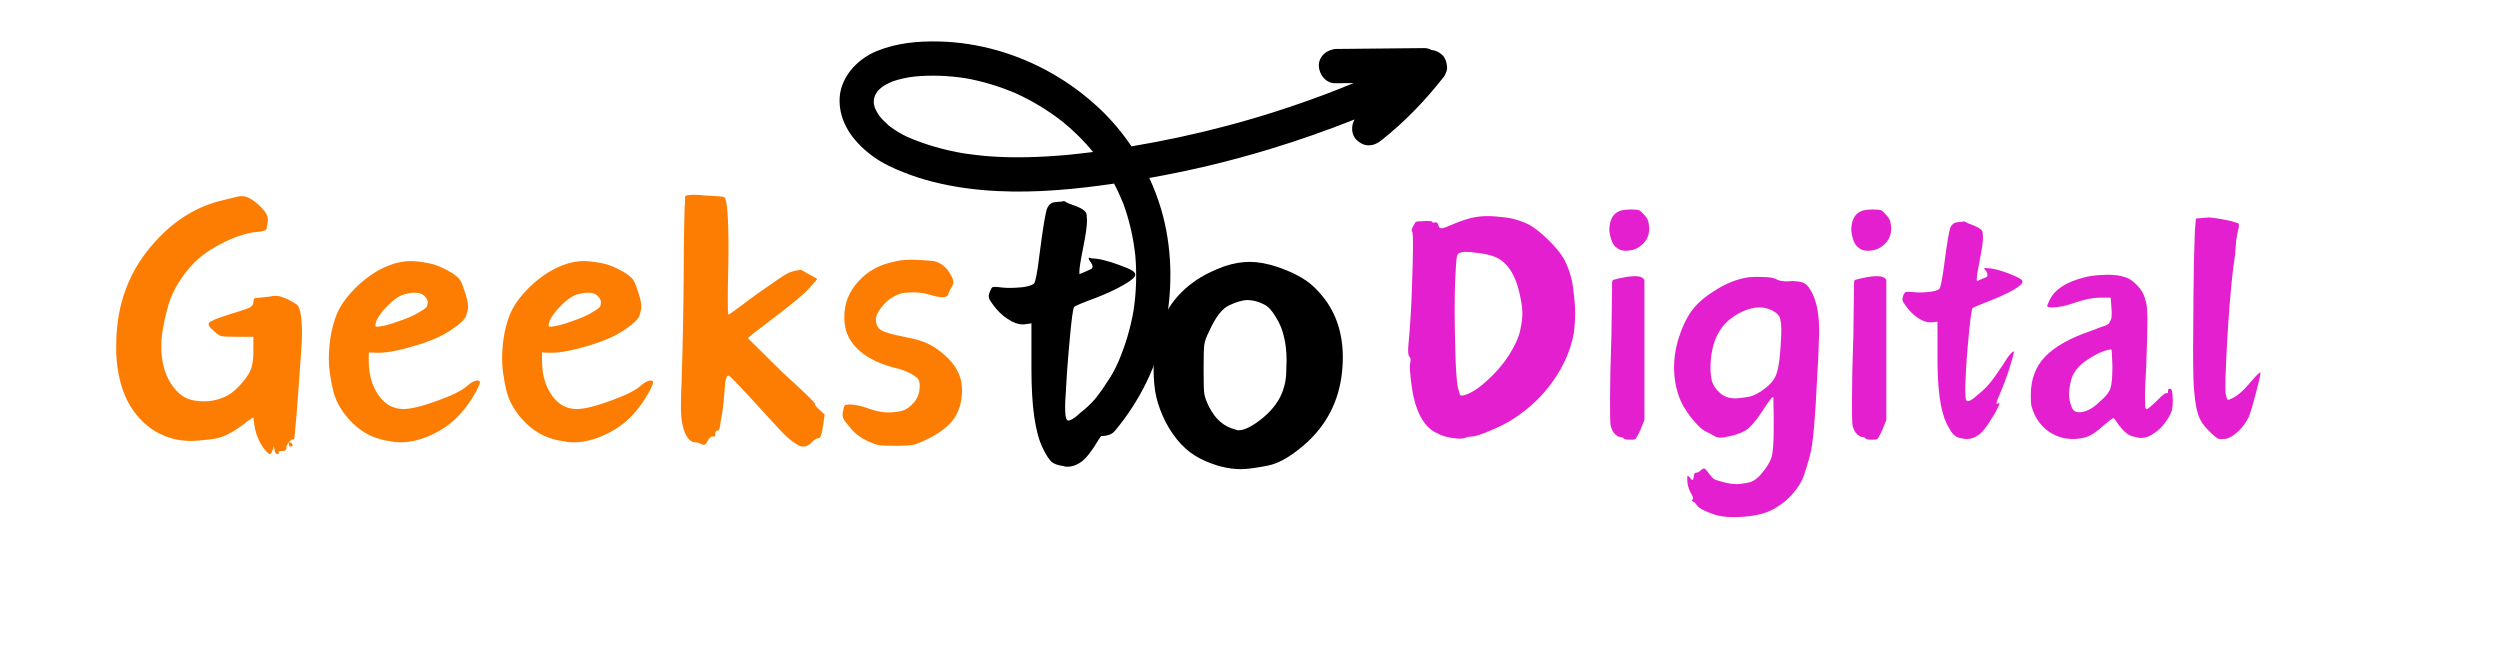
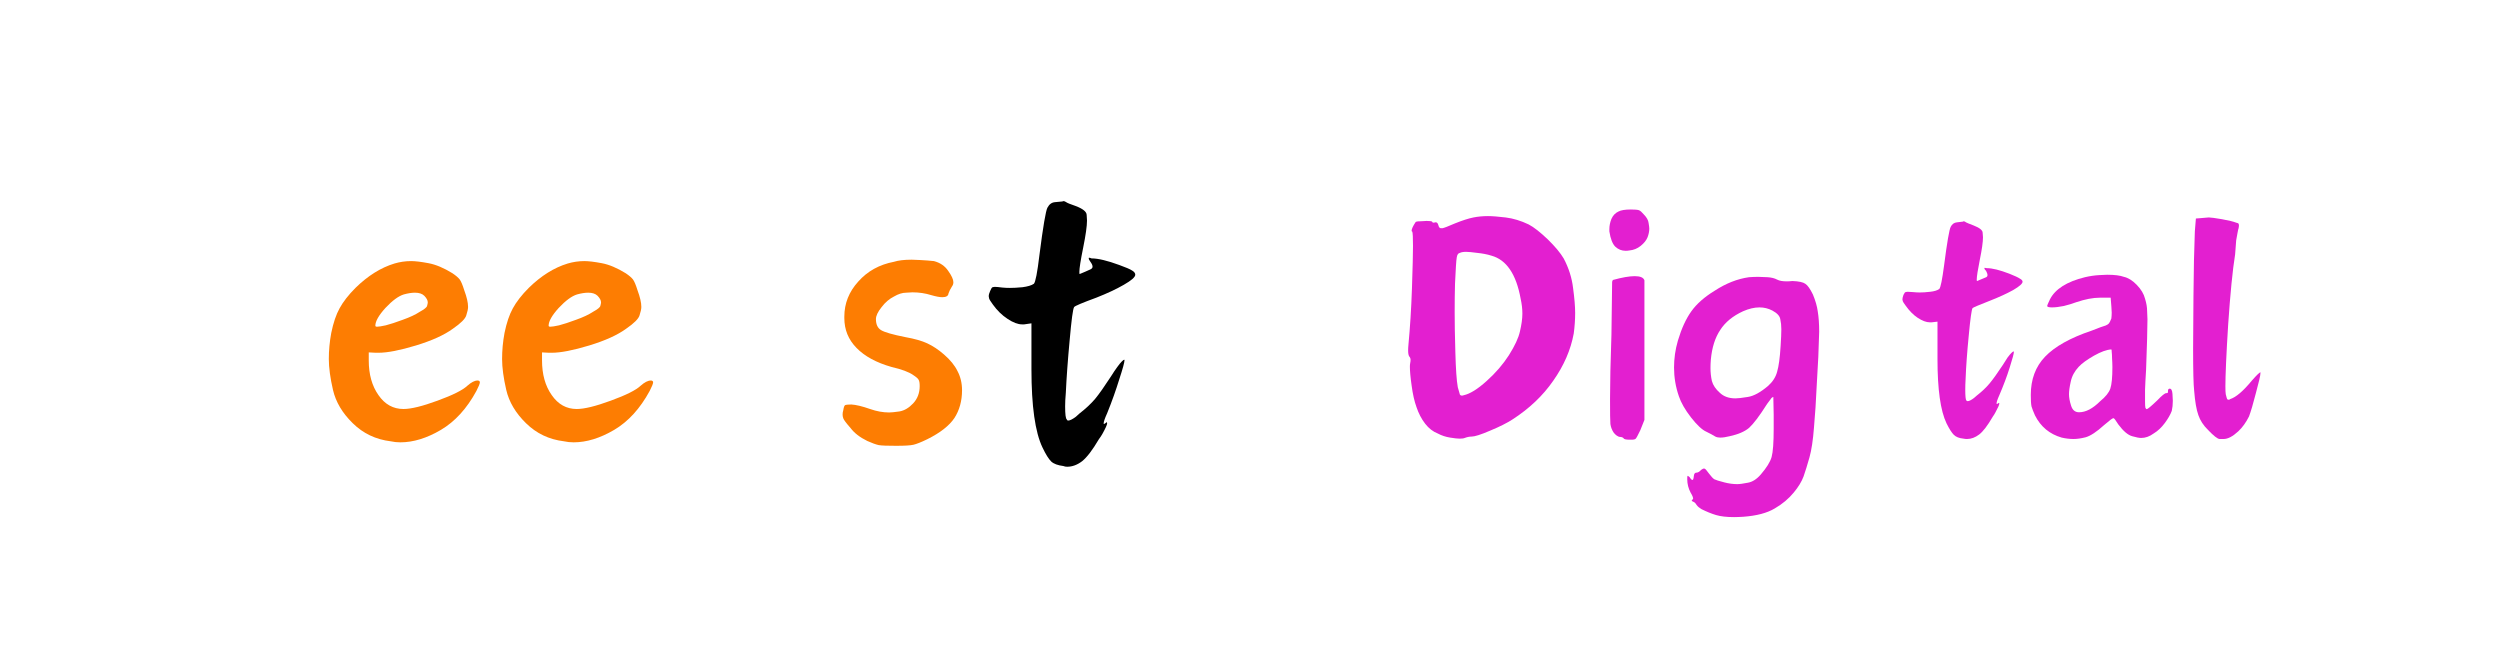
<svg xmlns="http://www.w3.org/2000/svg" width="150" zoomAndPan="magnify" viewBox="0 0 112.5 30" height="40" preserveAspectRatio="xMidYMid meet" version="1.0">
  <defs>
    <g />
    <clipPath id="93578c3bef">
      <path d="M 37 1 L 66 1 L 66 20 L 37 20 Z M 37 1 " clip-rule="nonzero" />
    </clipPath>
    <clipPath id="efaed4a539">
-       <path d="M 46.383 21.527 L 36.727 3.648 L 59.078 -8.426 L 68.734 9.457 Z M 46.383 21.527 " clip-rule="nonzero" />
-     </clipPath>
+       </clipPath>
    <clipPath id="eb5697a22b">
      <path d="M 46.383 21.527 L 36.727 3.648 L 59.078 -8.426 L 68.734 9.457 Z M 46.383 21.527 " clip-rule="nonzero" />
    </clipPath>
    <clipPath id="8126f89938">
      <path d="M 46.383 21.527 L 36.727 3.648 L 59.078 -8.426 L 68.734 9.457 Z M 46.383 21.527 " clip-rule="nonzero" />
    </clipPath>
  </defs>
  <g fill="#fd7d02" fill-opacity="1">
    <g transform="translate(4.496, 22.202)">
      <g>
-         <path d="M 5.578 -13.203 C 6.023 -13.316 6.273 -13.375 6.328 -13.375 C 6.348 -13.375 6.367 -13.375 6.391 -13.375 C 6.609 -13.375 6.859 -13.242 7.141 -12.984 C 7.422 -12.734 7.562 -12.508 7.562 -12.312 C 7.562 -12.301 7.562 -12.281 7.562 -12.25 C 7.52 -12.062 7.5 -11.945 7.5 -11.906 C 7.477 -11.832 7.336 -11.785 7.078 -11.766 C 6.586 -11.723 6.035 -11.539 5.422 -11.219 C 4.805 -10.895 4.328 -10.52 3.984 -10.094 C 3.516 -9.539 3.195 -8.941 3.031 -8.297 C 2.863 -7.66 2.773 -7.148 2.766 -6.766 C 2.766 -6.711 2.766 -6.648 2.766 -6.578 C 2.766 -5.941 2.906 -5.398 3.188 -4.953 C 3.477 -4.504 3.816 -4.25 4.203 -4.188 C 4.379 -4.156 4.539 -4.141 4.688 -4.141 C 4.969 -4.141 5.254 -4.195 5.547 -4.312 C 5.836 -4.426 6.117 -4.645 6.391 -4.969 C 6.641 -5.258 6.785 -5.5 6.828 -5.688 C 6.879 -5.875 6.906 -6.098 6.906 -6.359 L 6.906 -7.047 L 6.172 -7.047 C 5.797 -7.047 5.562 -7.055 5.469 -7.078 C 5.375 -7.098 5.258 -7.176 5.125 -7.312 C 4.969 -7.438 4.891 -7.535 4.891 -7.609 C 4.891 -7.617 4.891 -7.625 4.891 -7.625 C 4.891 -7.633 4.895 -7.648 4.906 -7.672 C 4.945 -7.742 5.227 -7.863 5.75 -8.031 C 6.289 -8.195 6.617 -8.305 6.734 -8.359 C 6.848 -8.422 6.906 -8.5 6.906 -8.594 C 6.906 -8.707 6.926 -8.77 6.969 -8.781 C 7.156 -8.801 7.391 -8.828 7.672 -8.859 C 7.742 -8.879 7.82 -8.891 7.906 -8.891 C 7.938 -8.891 7.988 -8.883 8.062 -8.875 C 8.133 -8.863 8.266 -8.816 8.453 -8.734 C 8.691 -8.609 8.836 -8.52 8.891 -8.469 C 8.941 -8.426 8.988 -8.301 9.031 -8.094 C 9.07 -7.883 9.094 -7.578 9.094 -7.172 C 9.094 -6.961 9.082 -6.727 9.062 -6.469 C 8.875 -3.77 8.766 -2.422 8.734 -2.422 C 8.711 -2.43 8.695 -2.438 8.688 -2.438 C 8.645 -2.438 8.582 -2.391 8.5 -2.297 C 8.426 -2.203 8.391 -2.129 8.391 -2.078 L 8.391 -2.016 C 8.391 -2.004 8.379 -1.984 8.359 -1.953 C 8.336 -1.93 8.301 -1.914 8.25 -1.906 C 8.207 -1.906 8.16 -1.906 8.109 -1.906 C 8.066 -1.906 8.047 -1.883 8.047 -1.844 C 8.047 -1.789 8.031 -1.766 8 -1.766 C 7.988 -1.766 7.977 -1.766 7.969 -1.766 C 7.914 -1.785 7.879 -1.844 7.859 -1.938 L 7.828 -2.125 L 7.766 -1.938 C 7.723 -1.82 7.68 -1.766 7.641 -1.766 C 7.609 -1.766 7.551 -1.812 7.469 -1.906 C 7.207 -2.207 7.035 -2.586 6.953 -3.047 L 6.906 -3.422 L 6.641 -3.25 C 6.047 -2.758 5.508 -2.488 5.031 -2.438 C 4.562 -2.383 4.254 -2.359 4.109 -2.359 C 3.516 -2.359 2.973 -2.504 2.484 -2.797 C 1.973 -3.109 1.562 -3.555 1.25 -4.141 C 0.945 -4.734 0.773 -5.457 0.734 -6.312 C 0.734 -6.426 0.734 -6.547 0.734 -6.672 C 0.734 -8.504 1.32 -10.062 2.5 -11.344 C 3.383 -12.32 4.41 -12.941 5.578 -13.203 Z M 8.5 -2.219 C 8.5 -2.25 8.504 -2.27 8.516 -2.281 C 8.535 -2.289 8.547 -2.297 8.547 -2.297 C 8.555 -2.297 8.57 -2.289 8.594 -2.281 C 8.645 -2.25 8.672 -2.207 8.672 -2.156 C 8.672 -2.125 8.641 -2.109 8.578 -2.109 C 8.523 -2.109 8.5 -2.145 8.5 -2.219 Z M 8.5 -2.219 " />
-       </g>
+         </g>
    </g>
  </g>
  <g fill="#fd7d02" fill-opacity="1">
    <g transform="translate(14.172, 22.202)">
      <g>
        <path d="M 3.578 -10.344 C 3.816 -10.414 4.066 -10.453 4.328 -10.453 C 4.516 -10.453 4.773 -10.422 5.109 -10.359 C 5.441 -10.297 5.801 -10.145 6.188 -9.906 C 6.344 -9.801 6.453 -9.707 6.516 -9.625 C 6.578 -9.539 6.645 -9.379 6.719 -9.141 C 6.832 -8.836 6.891 -8.586 6.891 -8.391 C 6.891 -8.297 6.863 -8.172 6.812 -8.016 C 6.77 -7.859 6.566 -7.656 6.203 -7.406 C 5.816 -7.125 5.266 -6.875 4.547 -6.656 C 3.828 -6.438 3.266 -6.328 2.859 -6.328 C 2.816 -6.328 2.773 -6.328 2.734 -6.328 L 2.422 -6.344 L 2.422 -5.984 C 2.422 -5.359 2.566 -4.836 2.859 -4.422 C 3.148 -4.004 3.523 -3.797 3.984 -3.797 C 4.328 -3.797 4.836 -3.922 5.516 -4.172 C 6.203 -4.422 6.648 -4.645 6.859 -4.844 C 7.035 -5 7.188 -5.078 7.312 -5.078 C 7.32 -5.078 7.332 -5.078 7.344 -5.078 C 7.395 -5.066 7.422 -5.039 7.422 -5 C 7.422 -4.938 7.367 -4.805 7.266 -4.609 C 6.836 -3.816 6.305 -3.234 5.672 -2.859 C 5.035 -2.484 4.426 -2.297 3.844 -2.297 C 3.695 -2.297 3.551 -2.312 3.406 -2.344 C 2.738 -2.426 2.172 -2.695 1.703 -3.156 C 1.234 -3.613 0.938 -4.113 0.812 -4.656 C 0.688 -5.195 0.625 -5.66 0.625 -6.047 C 0.625 -6.43 0.66 -6.82 0.734 -7.219 C 0.828 -7.676 0.953 -8.047 1.109 -8.328 C 1.266 -8.617 1.504 -8.926 1.828 -9.25 C 2.379 -9.789 2.961 -10.156 3.578 -10.344 Z M 4.922 -8.891 C 4.828 -8.984 4.688 -9.031 4.5 -9.031 C 4.352 -9.031 4.188 -9.004 4 -8.953 C 3.758 -8.879 3.484 -8.676 3.172 -8.344 C 2.867 -8.008 2.719 -7.742 2.719 -7.547 C 2.719 -7.516 2.742 -7.5 2.797 -7.5 C 2.867 -7.5 3 -7.52 3.188 -7.562 C 3.383 -7.613 3.641 -7.695 3.953 -7.812 C 4.273 -7.926 4.531 -8.047 4.719 -8.172 C 4.926 -8.285 5.035 -8.375 5.047 -8.438 C 5.066 -8.508 5.078 -8.562 5.078 -8.594 C 5.078 -8.688 5.023 -8.785 4.922 -8.891 Z M 4.922 -8.891 " />
      </g>
    </g>
  </g>
  <g fill="#fd7d02" fill-opacity="1">
    <g transform="translate(21.969, 22.202)">
      <g>
        <path d="M 3.578 -10.344 C 3.816 -10.414 4.066 -10.453 4.328 -10.453 C 4.516 -10.453 4.773 -10.422 5.109 -10.359 C 5.441 -10.297 5.801 -10.145 6.188 -9.906 C 6.344 -9.801 6.453 -9.707 6.516 -9.625 C 6.578 -9.539 6.645 -9.379 6.719 -9.141 C 6.832 -8.836 6.891 -8.586 6.891 -8.391 C 6.891 -8.297 6.863 -8.172 6.812 -8.016 C 6.77 -7.859 6.566 -7.656 6.203 -7.406 C 5.816 -7.125 5.266 -6.875 4.547 -6.656 C 3.828 -6.438 3.266 -6.328 2.859 -6.328 C 2.816 -6.328 2.773 -6.328 2.734 -6.328 L 2.422 -6.344 L 2.422 -5.984 C 2.422 -5.359 2.566 -4.836 2.859 -4.422 C 3.148 -4.004 3.523 -3.797 3.984 -3.797 C 4.328 -3.797 4.836 -3.922 5.516 -4.172 C 6.203 -4.422 6.648 -4.645 6.859 -4.844 C 7.035 -5 7.188 -5.078 7.312 -5.078 C 7.32 -5.078 7.332 -5.078 7.344 -5.078 C 7.395 -5.066 7.422 -5.039 7.422 -5 C 7.422 -4.938 7.367 -4.805 7.266 -4.609 C 6.836 -3.816 6.305 -3.234 5.672 -2.859 C 5.035 -2.484 4.426 -2.297 3.844 -2.297 C 3.695 -2.297 3.551 -2.312 3.406 -2.344 C 2.738 -2.426 2.172 -2.695 1.703 -3.156 C 1.234 -3.613 0.938 -4.113 0.812 -4.656 C 0.688 -5.195 0.625 -5.66 0.625 -6.047 C 0.625 -6.43 0.66 -6.82 0.734 -7.219 C 0.828 -7.676 0.953 -8.047 1.109 -8.328 C 1.266 -8.617 1.504 -8.926 1.828 -9.25 C 2.379 -9.789 2.961 -10.156 3.578 -10.344 Z M 4.922 -8.891 C 4.828 -8.984 4.688 -9.031 4.5 -9.031 C 4.352 -9.031 4.188 -9.004 4 -8.953 C 3.758 -8.879 3.484 -8.676 3.172 -8.344 C 2.867 -8.008 2.719 -7.742 2.719 -7.547 C 2.719 -7.516 2.742 -7.5 2.797 -7.5 C 2.867 -7.5 3 -7.52 3.188 -7.562 C 3.383 -7.613 3.641 -7.695 3.953 -7.812 C 4.273 -7.926 4.531 -8.047 4.719 -8.172 C 4.926 -8.285 5.035 -8.375 5.047 -8.438 C 5.066 -8.508 5.078 -8.562 5.078 -8.594 C 5.078 -8.688 5.023 -8.785 4.922 -8.891 Z M 4.922 -8.891 " />
      </g>
    </g>
  </g>
  <g fill="#fd7d02" fill-opacity="1">
    <g transform="translate(29.766, 22.202)">
      <g>
-         <path d="M 1.062 -13.344 C 1.062 -13.406 1.207 -13.438 1.5 -13.438 C 1.625 -13.438 1.77 -13.426 1.938 -13.406 C 2.488 -13.383 2.785 -13.359 2.828 -13.328 C 2.953 -13.242 3.016 -12.457 3.016 -10.969 C 3.016 -10.645 3.008 -10.281 3 -9.875 C 2.988 -9.332 2.984 -8.91 2.984 -8.609 C 2.984 -8.234 2.992 -8.047 3.016 -8.047 C 3.047 -8.047 3.273 -8.207 3.703 -8.531 C 4.078 -8.82 4.531 -9.145 5.062 -9.5 C 5.344 -9.707 5.562 -9.848 5.719 -9.922 C 5.883 -9.992 6.07 -10.039 6.281 -10.062 C 6.613 -9.875 6.828 -9.754 6.922 -9.703 C 6.961 -9.691 6.984 -9.676 6.984 -9.656 C 6.992 -9.645 7 -9.641 7 -9.641 C 7 -9.629 6.984 -9.609 6.953 -9.578 C 6.93 -9.547 6.895 -9.504 6.844 -9.453 C 6.801 -9.398 6.727 -9.316 6.625 -9.203 C 6.383 -8.953 5.953 -8.586 5.328 -8.109 C 4.66 -7.598 4.266 -7.297 4.141 -7.203 L 3.891 -6.984 L 5.469 -5.422 C 6.426 -4.555 6.906 -4.094 6.906 -4.031 C 6.906 -3.969 6.977 -3.875 7.125 -3.75 L 7.344 -3.547 L 7.266 -3.016 C 7.234 -2.816 7.203 -2.676 7.172 -2.594 C 7.148 -2.52 7.113 -2.484 7.062 -2.484 C 6.988 -2.484 6.891 -2.422 6.766 -2.297 C 6.641 -2.172 6.52 -2.109 6.406 -2.109 C 6.406 -2.109 6.367 -2.109 6.297 -2.109 C 6.234 -2.117 6.102 -2.191 5.906 -2.328 C 5.758 -2.43 5.566 -2.609 5.328 -2.859 C 5.086 -3.117 4.617 -3.629 3.922 -4.391 C 3.43 -4.922 3.145 -5.219 3.062 -5.281 C 3.051 -5.289 3.031 -5.297 3 -5.297 C 2.957 -5.297 2.926 -5.242 2.906 -5.141 C 2.883 -5.098 2.867 -5.004 2.859 -4.859 C 2.816 -4.297 2.781 -3.914 2.75 -3.719 C 2.719 -3.531 2.688 -3.348 2.656 -3.172 C 2.633 -3.004 2.613 -2.906 2.594 -2.875 C 2.582 -2.844 2.566 -2.828 2.547 -2.828 C 2.547 -2.828 2.535 -2.828 2.516 -2.828 C 2.492 -2.828 2.473 -2.816 2.453 -2.797 C 2.43 -2.773 2.422 -2.738 2.422 -2.688 C 2.422 -2.613 2.414 -2.57 2.406 -2.562 C 2.406 -2.562 2.395 -2.562 2.375 -2.562 L 2.281 -2.562 C 2.219 -2.562 2.148 -2.492 2.078 -2.359 C 2.023 -2.266 1.988 -2.211 1.969 -2.203 C 1.945 -2.191 1.93 -2.188 1.922 -2.188 C 1.879 -2.188 1.836 -2.195 1.797 -2.219 C 1.691 -2.27 1.598 -2.297 1.516 -2.297 C 1.391 -2.297 1.273 -2.367 1.172 -2.516 C 1.066 -2.66 0.988 -2.867 0.938 -3.141 C 0.895 -3.328 0.875 -3.594 0.875 -3.938 C 0.875 -4.25 0.883 -4.613 0.906 -5.031 C 0.957 -6.613 0.988 -8.219 1 -9.844 C 1.008 -11.688 1.031 -12.801 1.062 -13.188 C 1.062 -13.281 1.062 -13.332 1.062 -13.344 Z M 1.062 -13.344 " />
-       </g>
+         </g>
    </g>
  </g>
  <g fill="#fd7d02" fill-opacity="1">
    <g transform="translate(37.683, 22.202)">
      <g>
        <path d="M 2.547 -10.422 C 2.742 -10.484 3.008 -10.516 3.344 -10.516 C 3.383 -10.516 3.516 -10.508 3.734 -10.5 C 3.953 -10.488 4.156 -10.473 4.344 -10.453 C 4.625 -10.379 4.836 -10.234 4.984 -10.016 C 5.141 -9.797 5.219 -9.625 5.219 -9.5 C 5.219 -9.426 5.195 -9.363 5.156 -9.312 C 5.082 -9.195 5.031 -9.094 5 -9 C 4.988 -8.883 4.895 -8.828 4.719 -8.828 C 4.602 -8.828 4.438 -8.859 4.219 -8.922 C 3.957 -9.004 3.676 -9.047 3.375 -9.047 C 3.352 -9.047 3.258 -9.039 3.094 -9.031 C 2.926 -9.031 2.742 -8.973 2.547 -8.859 C 2.336 -8.754 2.148 -8.594 1.984 -8.375 C 1.816 -8.164 1.734 -7.988 1.734 -7.844 C 1.734 -7.602 1.812 -7.438 1.969 -7.344 C 2.125 -7.25 2.488 -7.145 3.062 -7.031 C 3.477 -6.957 3.805 -6.863 4.047 -6.75 C 4.297 -6.633 4.547 -6.469 4.797 -6.25 C 5.078 -6.008 5.281 -5.758 5.406 -5.5 C 5.539 -5.25 5.609 -4.961 5.609 -4.641 C 5.609 -4.16 5.492 -3.742 5.266 -3.391 C 5.035 -3.047 4.629 -2.727 4.047 -2.438 C 3.766 -2.301 3.555 -2.219 3.422 -2.188 C 3.285 -2.156 3.023 -2.141 2.641 -2.141 C 2.266 -2.141 2.004 -2.148 1.859 -2.172 C 1.723 -2.203 1.551 -2.266 1.344 -2.359 C 1.008 -2.523 0.758 -2.719 0.594 -2.938 C 0.395 -3.164 0.285 -3.312 0.266 -3.375 C 0.242 -3.438 0.234 -3.492 0.234 -3.547 C 0.234 -3.609 0.242 -3.676 0.266 -3.75 C 0.285 -3.875 0.312 -3.945 0.344 -3.969 C 0.383 -3.988 0.477 -4 0.625 -4 C 0.832 -3.988 1.113 -3.922 1.469 -3.797 C 1.77 -3.691 2.055 -3.641 2.328 -3.641 C 2.422 -3.641 2.578 -3.656 2.797 -3.688 C 3.016 -3.727 3.219 -3.848 3.406 -4.047 C 3.602 -4.254 3.703 -4.516 3.703 -4.828 C 3.703 -4.961 3.688 -5.055 3.656 -5.109 C 3.625 -5.172 3.539 -5.242 3.406 -5.328 C 3.219 -5.461 2.895 -5.582 2.438 -5.688 C 1.75 -5.883 1.223 -6.172 0.859 -6.547 C 0.492 -6.922 0.312 -7.367 0.312 -7.891 C 0.312 -7.91 0.312 -7.93 0.312 -7.953 C 0.312 -8.547 0.52 -9.07 0.938 -9.531 C 1.352 -10 1.891 -10.297 2.547 -10.422 Z M 2.547 -10.422 " />
      </g>
    </g>
  </g>
  <g fill="#e31fd0" fill-opacity="1">
    <g transform="translate(62.257, 21.708)">
      <g>
        <path d="M 4.047 -11.922 C 4.242 -11.961 4.461 -11.984 4.703 -11.984 C 4.898 -11.984 5.164 -11.961 5.5 -11.922 C 5.844 -11.879 6.188 -11.773 6.531 -11.609 C 6.77 -11.484 7.055 -11.258 7.391 -10.938 C 7.723 -10.613 7.961 -10.328 8.109 -10.078 C 8.336 -9.648 8.477 -9.207 8.531 -8.75 C 8.594 -8.289 8.625 -7.914 8.625 -7.625 C 8.625 -7.312 8.602 -7.004 8.562 -6.703 C 8.426 -5.961 8.117 -5.254 7.641 -4.578 C 7.172 -3.898 6.555 -3.316 5.797 -2.828 C 5.555 -2.672 5.223 -2.504 4.797 -2.328 C 4.379 -2.148 4.102 -2.062 3.969 -2.062 C 3.863 -2.062 3.758 -2.039 3.656 -2 C 3.602 -1.977 3.523 -1.969 3.422 -1.969 C 3.336 -1.969 3.195 -1.984 3 -2.016 C 2.801 -2.047 2.613 -2.109 2.438 -2.203 C 2.227 -2.285 2.039 -2.43 1.875 -2.641 C 1.707 -2.859 1.578 -3.109 1.484 -3.391 C 1.391 -3.648 1.316 -3.973 1.266 -4.359 C 1.211 -4.742 1.188 -5.023 1.188 -5.203 C 1.188 -5.266 1.191 -5.32 1.203 -5.375 C 1.211 -5.414 1.219 -5.461 1.219 -5.516 C 1.219 -5.578 1.195 -5.629 1.156 -5.672 C 1.125 -5.723 1.109 -5.812 1.109 -5.938 C 1.109 -6.008 1.113 -6.102 1.125 -6.219 C 1.195 -6.969 1.25 -7.805 1.281 -8.734 C 1.312 -9.672 1.328 -10.305 1.328 -10.641 C 1.328 -11.016 1.316 -11.227 1.297 -11.281 C 1.273 -11.289 1.266 -11.305 1.266 -11.328 C 1.266 -11.398 1.32 -11.523 1.438 -11.703 C 1.445 -11.734 1.52 -11.75 1.656 -11.75 C 1.789 -11.758 1.883 -11.766 1.938 -11.766 C 2.082 -11.766 2.164 -11.754 2.188 -11.734 C 2.195 -11.703 2.219 -11.688 2.25 -11.688 C 2.27 -11.688 2.297 -11.691 2.328 -11.703 C 2.336 -11.703 2.348 -11.703 2.359 -11.703 C 2.41 -11.703 2.445 -11.66 2.469 -11.578 C 2.477 -11.535 2.492 -11.5 2.516 -11.469 C 2.535 -11.445 2.562 -11.438 2.594 -11.438 C 2.602 -11.438 2.625 -11.438 2.656 -11.438 C 2.695 -11.445 2.758 -11.469 2.844 -11.5 C 2.926 -11.531 3.051 -11.582 3.219 -11.656 C 3.551 -11.789 3.828 -11.879 4.047 -11.922 Z M 4.859 -10.203 C 4.66 -10.266 4.445 -10.305 4.219 -10.328 C 3.988 -10.359 3.82 -10.375 3.719 -10.375 C 3.594 -10.375 3.5 -10.359 3.438 -10.328 C 3.363 -10.316 3.316 -10.25 3.297 -10.125 C 3.273 -10 3.25 -9.609 3.219 -8.953 C 3.207 -8.547 3.203 -8.113 3.203 -7.656 C 3.203 -7.207 3.211 -6.609 3.234 -5.859 C 3.254 -5.109 3.289 -4.582 3.344 -4.281 C 3.395 -4.094 3.426 -3.984 3.438 -3.953 C 3.457 -3.922 3.488 -3.906 3.531 -3.906 C 3.551 -3.906 3.578 -3.91 3.609 -3.922 C 3.891 -3.984 4.234 -4.195 4.641 -4.562 C 5.047 -4.926 5.379 -5.312 5.641 -5.719 C 5.91 -6.145 6.078 -6.504 6.141 -6.797 C 6.211 -7.098 6.25 -7.363 6.25 -7.594 C 6.25 -7.812 6.223 -8.035 6.172 -8.266 C 5.973 -9.367 5.535 -10.016 4.859 -10.203 Z M 4.859 -10.203 " />
      </g>
    </g>
  </g>
  <g fill="#e31fd0" fill-opacity="1">
    <g transform="translate(71.64, 21.708)">
      <g>
        <path d="M 1.188 -12.188 C 1.301 -12.25 1.488 -12.281 1.75 -12.281 C 1.926 -12.281 2.047 -12.27 2.109 -12.25 C 2.172 -12.227 2.242 -12.164 2.328 -12.062 C 2.461 -11.926 2.535 -11.797 2.547 -11.672 C 2.566 -11.555 2.578 -11.473 2.578 -11.422 C 2.578 -11.297 2.551 -11.164 2.5 -11.031 C 2.445 -10.895 2.344 -10.766 2.188 -10.641 C 2.039 -10.523 1.875 -10.457 1.688 -10.438 C 1.625 -10.426 1.566 -10.422 1.516 -10.422 C 1.336 -10.422 1.18 -10.484 1.047 -10.609 C 0.922 -10.734 0.832 -10.961 0.781 -11.297 C 0.781 -11.316 0.781 -11.348 0.781 -11.391 C 0.781 -11.547 0.812 -11.703 0.875 -11.859 C 0.945 -12.016 1.051 -12.125 1.188 -12.188 Z M 0.938 -9.109 C 1.352 -9.223 1.68 -9.281 1.922 -9.281 C 2.172 -9.281 2.316 -9.219 2.359 -9.094 L 2.359 -2.812 L 2.172 -2.344 C 2.066 -2.125 2 -2 1.969 -1.969 C 1.938 -1.938 1.879 -1.922 1.797 -1.922 C 1.754 -1.922 1.723 -1.922 1.703 -1.922 C 1.535 -1.922 1.441 -1.941 1.422 -1.984 C 1.391 -2.023 1.332 -2.047 1.25 -2.047 C 1.219 -2.047 1.172 -2.066 1.109 -2.109 C 1.055 -2.148 1.008 -2.195 0.969 -2.25 C 0.895 -2.363 0.848 -2.488 0.828 -2.625 C 0.816 -2.758 0.812 -3.133 0.812 -3.75 C 0.812 -4.457 0.832 -5.426 0.875 -6.656 L 0.906 -9.031 Z M 0.938 -9.109 " />
      </g>
    </g>
  </g>
  <g fill="#e31fd0" fill-opacity="1">
    <g transform="translate(74.738, 21.708)">
      <g>
        <path d="M 3.969 -9.234 C 4.102 -9.242 4.238 -9.25 4.375 -9.25 C 4.477 -9.25 4.617 -9.242 4.797 -9.234 C 4.973 -9.223 5.117 -9.188 5.234 -9.125 C 5.336 -9.07 5.484 -9.047 5.672 -9.047 C 5.742 -9.047 5.828 -9.051 5.922 -9.062 C 6.211 -9.051 6.406 -9.008 6.5 -8.938 C 6.602 -8.875 6.719 -8.711 6.844 -8.453 C 6.957 -8.18 7.031 -7.926 7.062 -7.688 C 7.102 -7.445 7.125 -7.145 7.125 -6.781 C 7.125 -6.727 7.117 -6.57 7.109 -6.312 C 7.109 -6.062 7.078 -5.422 7.016 -4.391 C 6.984 -3.672 6.941 -3.031 6.891 -2.469 C 6.848 -1.906 6.781 -1.457 6.688 -1.125 C 6.594 -0.789 6.504 -0.504 6.422 -0.266 C 6.336 -0.035 6.191 0.203 5.984 0.453 C 5.754 0.734 5.469 0.973 5.125 1.172 C 4.781 1.379 4.305 1.504 3.703 1.547 C 3.555 1.555 3.422 1.562 3.297 1.562 C 2.961 1.562 2.691 1.531 2.484 1.469 C 2.273 1.406 2.055 1.316 1.828 1.203 C 1.734 1.148 1.66 1.086 1.609 1.016 C 1.566 0.941 1.52 0.895 1.469 0.875 C 1.414 0.852 1.391 0.836 1.391 0.828 C 1.391 0.797 1.406 0.773 1.438 0.766 C 1.445 0.754 1.453 0.742 1.453 0.734 C 1.453 0.672 1.414 0.582 1.344 0.469 C 1.238 0.27 1.188 0.066 1.188 -0.141 C 1.188 -0.234 1.191 -0.285 1.203 -0.297 C 1.234 -0.285 1.266 -0.266 1.297 -0.234 C 1.348 -0.148 1.391 -0.109 1.422 -0.109 C 1.453 -0.109 1.473 -0.164 1.484 -0.281 C 1.492 -0.383 1.531 -0.438 1.594 -0.438 C 1.664 -0.438 1.738 -0.477 1.812 -0.562 C 1.863 -0.602 1.91 -0.625 1.953 -0.625 C 1.961 -0.625 1.973 -0.617 1.984 -0.609 C 2.004 -0.609 2.066 -0.535 2.172 -0.391 C 2.266 -0.266 2.344 -0.18 2.406 -0.141 C 2.469 -0.109 2.617 -0.062 2.859 0 C 3.055 0.051 3.25 0.078 3.438 0.078 C 3.551 0.078 3.707 0.055 3.906 0.016 C 4.113 -0.016 4.312 -0.141 4.5 -0.359 C 4.758 -0.66 4.922 -0.922 4.984 -1.141 C 5.047 -1.367 5.078 -1.797 5.078 -2.422 C 5.078 -2.609 5.078 -2.816 5.078 -3.047 C 5.066 -3.566 5.062 -3.832 5.062 -3.844 C 5.062 -3.844 5.047 -3.836 5.016 -3.828 C 4.992 -3.816 4.961 -3.781 4.922 -3.719 C 4.879 -3.664 4.832 -3.602 4.781 -3.531 C 4.438 -2.988 4.164 -2.629 3.969 -2.453 C 3.77 -2.285 3.477 -2.16 3.094 -2.078 C 2.926 -2.035 2.785 -2.016 2.672 -2.016 C 2.586 -2.016 2.516 -2.031 2.453 -2.062 C 2.336 -2.133 2.203 -2.207 2.047 -2.281 C 1.859 -2.363 1.629 -2.578 1.359 -2.922 C 1.086 -3.273 0.906 -3.594 0.812 -3.875 C 0.664 -4.301 0.594 -4.734 0.594 -5.172 C 0.594 -5.566 0.648 -5.969 0.766 -6.375 C 0.93 -6.926 1.133 -7.367 1.375 -7.703 C 1.613 -8.035 1.961 -8.344 2.422 -8.625 C 2.93 -8.957 3.445 -9.16 3.969 -9.234 Z M 5.016 -7.734 C 4.836 -7.828 4.645 -7.875 4.438 -7.875 C 4.207 -7.875 3.961 -7.816 3.703 -7.703 C 3.242 -7.492 2.898 -7.211 2.672 -6.859 C 2.441 -6.516 2.301 -6.07 2.25 -5.531 C 2.238 -5.383 2.234 -5.254 2.234 -5.141 C 2.234 -4.953 2.254 -4.758 2.297 -4.562 C 2.348 -4.375 2.469 -4.195 2.656 -4.031 C 2.832 -3.863 3.066 -3.781 3.359 -3.781 C 3.461 -3.781 3.645 -3.801 3.906 -3.844 C 4.176 -3.883 4.484 -4.051 4.828 -4.344 C 5.035 -4.531 5.172 -4.742 5.234 -4.984 C 5.305 -5.223 5.359 -5.613 5.391 -6.156 C 5.41 -6.457 5.422 -6.703 5.422 -6.891 C 5.422 -7.055 5.406 -7.207 5.375 -7.344 C 5.352 -7.488 5.234 -7.617 5.016 -7.734 Z M 5.016 -7.734 " />
      </g>
    </g>
  </g>
  <g fill="#e31fd0" fill-opacity="1">
    <g transform="translate(82.527, 21.708)">
      <g>
-         <path d="M 1.188 -12.188 C 1.301 -12.25 1.488 -12.281 1.75 -12.281 C 1.926 -12.281 2.047 -12.27 2.109 -12.25 C 2.172 -12.227 2.242 -12.164 2.328 -12.062 C 2.461 -11.926 2.535 -11.797 2.547 -11.672 C 2.566 -11.555 2.578 -11.473 2.578 -11.422 C 2.578 -11.297 2.551 -11.164 2.5 -11.031 C 2.445 -10.895 2.344 -10.766 2.188 -10.641 C 2.039 -10.523 1.875 -10.457 1.688 -10.438 C 1.625 -10.426 1.566 -10.422 1.516 -10.422 C 1.336 -10.422 1.18 -10.484 1.047 -10.609 C 0.922 -10.734 0.832 -10.961 0.781 -11.297 C 0.781 -11.316 0.781 -11.348 0.781 -11.391 C 0.781 -11.547 0.812 -11.703 0.875 -11.859 C 0.945 -12.016 1.051 -12.125 1.188 -12.188 Z M 0.938 -9.109 C 1.352 -9.223 1.68 -9.281 1.922 -9.281 C 2.172 -9.281 2.316 -9.219 2.359 -9.094 L 2.359 -2.812 L 2.172 -2.344 C 2.066 -2.125 2 -2 1.969 -1.969 C 1.938 -1.938 1.879 -1.922 1.797 -1.922 C 1.754 -1.922 1.723 -1.922 1.703 -1.922 C 1.535 -1.922 1.441 -1.941 1.422 -1.984 C 1.391 -2.023 1.332 -2.047 1.25 -2.047 C 1.219 -2.047 1.172 -2.066 1.109 -2.109 C 1.055 -2.148 1.008 -2.195 0.969 -2.25 C 0.895 -2.363 0.848 -2.488 0.828 -2.625 C 0.816 -2.758 0.812 -3.133 0.812 -3.75 C 0.812 -4.457 0.832 -5.426 0.875 -6.656 L 0.906 -9.031 Z M 0.938 -9.109 " />
-       </g>
+         </g>
    </g>
  </g>
  <g fill="#e31fd0" fill-opacity="1">
    <g transform="translate(85.625, 21.708)">
      <g>
        <path d="M 2.438 -11.703 C 2.594 -11.723 2.68 -11.734 2.703 -11.734 C 2.723 -11.742 2.734 -11.75 2.734 -11.75 C 2.773 -11.75 2.812 -11.734 2.844 -11.703 C 2.883 -11.68 3 -11.633 3.188 -11.562 C 3.457 -11.457 3.594 -11.348 3.594 -11.234 C 3.602 -11.117 3.609 -11.051 3.609 -11.031 C 3.609 -10.82 3.562 -10.488 3.469 -10.031 C 3.375 -9.562 3.328 -9.258 3.328 -9.125 C 3.328 -9.082 3.332 -9.062 3.344 -9.062 C 3.488 -9.125 3.613 -9.176 3.719 -9.219 C 3.781 -9.238 3.812 -9.273 3.812 -9.328 C 3.812 -9.379 3.789 -9.441 3.75 -9.516 C 3.695 -9.566 3.672 -9.609 3.672 -9.641 C 3.672 -9.648 3.676 -9.656 3.688 -9.656 C 3.707 -9.656 3.738 -9.648 3.781 -9.641 C 4.031 -9.641 4.367 -9.555 4.797 -9.391 C 5.035 -9.297 5.191 -9.223 5.266 -9.172 C 5.348 -9.129 5.391 -9.082 5.391 -9.031 C 5.391 -8.945 5.25 -8.82 4.969 -8.656 C 4.688 -8.5 4.348 -8.344 3.953 -8.188 C 3.441 -7.988 3.172 -7.875 3.141 -7.844 C 3.098 -7.781 3.039 -7.367 2.969 -6.609 C 2.895 -5.859 2.848 -5.211 2.828 -4.672 C 2.816 -4.473 2.812 -4.305 2.812 -4.172 C 2.812 -3.891 2.828 -3.727 2.859 -3.688 C 2.879 -3.664 2.898 -3.656 2.922 -3.656 C 2.984 -3.656 3.078 -3.703 3.203 -3.797 C 3.223 -3.816 3.266 -3.852 3.328 -3.906 C 3.555 -4.082 3.75 -4.266 3.906 -4.453 C 4.062 -4.641 4.258 -4.914 4.5 -5.281 C 4.582 -5.414 4.656 -5.531 4.719 -5.625 C 4.789 -5.719 4.848 -5.785 4.891 -5.828 C 4.93 -5.867 4.961 -5.891 4.984 -5.891 C 4.992 -5.891 5 -5.891 5 -5.891 C 5 -5.891 5 -5.883 5 -5.875 C 5 -5.801 4.938 -5.566 4.812 -5.172 C 4.688 -4.773 4.531 -4.359 4.344 -3.922 C 4.258 -3.734 4.219 -3.609 4.219 -3.547 C 4.219 -3.535 4.227 -3.531 4.25 -3.531 C 4.25 -3.531 4.266 -3.539 4.297 -3.562 C 4.305 -3.57 4.316 -3.578 4.328 -3.578 C 4.336 -3.578 4.344 -3.566 4.344 -3.547 C 4.344 -3.492 4.285 -3.363 4.172 -3.156 C 4.141 -3.094 4.098 -3.023 4.047 -2.953 C 3.816 -2.555 3.613 -2.289 3.438 -2.156 C 3.258 -2.02 3.078 -1.953 2.891 -1.953 C 2.836 -1.953 2.785 -1.957 2.734 -1.969 C 2.535 -1.988 2.391 -2.047 2.297 -2.141 C 2.203 -2.234 2.094 -2.406 1.969 -2.656 C 1.695 -3.227 1.562 -4.191 1.562 -5.547 L 1.562 -7.234 L 1.297 -7.203 C 1.266 -7.203 1.238 -7.203 1.219 -7.203 C 1.062 -7.203 0.879 -7.27 0.672 -7.406 C 0.473 -7.539 0.297 -7.719 0.141 -7.938 C 0.055 -8.051 0.008 -8.125 0 -8.156 C -0.008 -8.195 -0.016 -8.223 -0.016 -8.234 C -0.016 -8.285 0 -8.352 0.031 -8.438 C 0.07 -8.52 0.102 -8.562 0.125 -8.562 C 0.156 -8.57 0.188 -8.578 0.219 -8.578 C 0.27 -8.578 0.359 -8.57 0.484 -8.562 C 0.578 -8.551 0.672 -8.547 0.766 -8.547 C 0.891 -8.547 1.047 -8.555 1.234 -8.578 C 1.422 -8.598 1.555 -8.641 1.641 -8.703 C 1.703 -8.766 1.773 -9.117 1.859 -9.766 C 1.992 -10.805 2.094 -11.383 2.156 -11.5 C 2.219 -11.625 2.312 -11.691 2.438 -11.703 Z M 2.438 -11.703 " />
      </g>
    </g>
  </g>
  <g fill="#e31fd0" fill-opacity="1">
    <g transform="translate(91.105, 21.708)">
      <g>
        <path d="M 2.719 -9.234 C 2.938 -9.285 3.148 -9.316 3.359 -9.328 C 3.566 -9.336 3.688 -9.344 3.719 -9.344 C 4.051 -9.344 4.301 -9.312 4.469 -9.25 C 4.664 -9.207 4.859 -9.086 5.047 -8.891 C 5.242 -8.691 5.367 -8.484 5.422 -8.266 C 5.484 -8.066 5.516 -7.879 5.516 -7.703 C 5.523 -7.523 5.531 -7.406 5.531 -7.344 C 5.531 -6.914 5.508 -6.16 5.469 -5.078 C 5.445 -4.703 5.43 -4.398 5.422 -4.172 C 5.422 -3.953 5.422 -3.773 5.422 -3.641 C 5.422 -3.504 5.426 -3.41 5.438 -3.359 C 5.457 -3.316 5.477 -3.297 5.5 -3.297 C 5.539 -3.297 5.695 -3.426 5.969 -3.688 C 6.176 -3.906 6.312 -4.016 6.375 -4.016 L 6.406 -4.016 C 6.414 -4.016 6.43 -4.023 6.453 -4.047 C 6.453 -4.066 6.453 -4.082 6.453 -4.094 C 6.453 -4.133 6.457 -4.164 6.469 -4.188 C 6.488 -4.207 6.508 -4.219 6.531 -4.219 C 6.602 -4.219 6.645 -4.141 6.656 -3.984 C 6.664 -3.836 6.672 -3.734 6.672 -3.672 C 6.672 -3.504 6.656 -3.352 6.625 -3.219 C 6.562 -3.051 6.457 -2.867 6.312 -2.672 C 6.164 -2.473 6 -2.316 5.812 -2.203 C 5.625 -2.066 5.438 -2 5.25 -2 C 5.164 -2 5.031 -2.023 4.844 -2.078 C 4.656 -2.129 4.445 -2.305 4.219 -2.609 C 4.102 -2.797 4.031 -2.891 4 -2.891 C 3.957 -2.891 3.816 -2.785 3.578 -2.578 C 3.242 -2.273 2.969 -2.094 2.75 -2.031 C 2.539 -1.977 2.359 -1.953 2.203 -1.953 C 2.035 -1.953 1.859 -1.973 1.672 -2.016 C 1.129 -2.172 0.727 -2.504 0.469 -3.016 C 0.395 -3.18 0.344 -3.316 0.312 -3.422 C 0.289 -3.535 0.281 -3.707 0.281 -3.938 C 0.281 -4.633 0.492 -5.207 0.922 -5.656 C 1.359 -6.113 2.055 -6.504 3.016 -6.828 C 3.203 -6.898 3.336 -6.953 3.422 -6.984 C 3.504 -7.016 3.582 -7.039 3.656 -7.062 C 3.727 -7.094 3.773 -7.125 3.797 -7.156 C 3.816 -7.188 3.832 -7.211 3.844 -7.234 C 3.863 -7.266 3.883 -7.312 3.906 -7.375 C 3.914 -7.445 3.922 -7.535 3.922 -7.641 C 3.922 -7.691 3.914 -7.785 3.906 -7.922 L 3.875 -8.312 L 3.391 -8.312 C 3.078 -8.312 2.723 -8.242 2.328 -8.109 C 2.16 -8.047 1.973 -7.988 1.766 -7.938 C 1.555 -7.895 1.379 -7.875 1.234 -7.875 C 1.098 -7.875 1.023 -7.895 1.016 -7.938 C 1.016 -7.957 1.055 -8.055 1.141 -8.234 C 1.379 -8.703 1.906 -9.035 2.719 -9.234 Z M 3.953 -5.188 C 3.953 -5.332 3.945 -5.461 3.938 -5.578 C 3.938 -5.703 3.93 -5.801 3.922 -5.875 C 3.922 -5.945 3.914 -5.984 3.906 -5.984 C 3.695 -5.973 3.438 -5.879 3.125 -5.703 C 2.812 -5.523 2.582 -5.359 2.438 -5.203 C 2.25 -5.004 2.129 -4.781 2.078 -4.531 C 2.023 -4.289 2 -4.102 2 -3.969 C 2 -3.82 2.031 -3.648 2.094 -3.453 C 2.156 -3.254 2.273 -3.156 2.453 -3.156 C 2.754 -3.156 3.07 -3.32 3.406 -3.656 C 3.645 -3.852 3.797 -4.039 3.859 -4.219 C 3.922 -4.406 3.953 -4.727 3.953 -5.188 Z M 3.953 -5.188 " />
      </g>
    </g>
  </g>
  <g fill="#e31fd0" fill-opacity="1">
    <g transform="translate(97.909, 21.708)">
      <g>
        <path d="M 1.109 -11.891 C 1.328 -11.91 1.445 -11.922 1.469 -11.922 C 1.477 -11.922 1.488 -11.922 1.5 -11.922 C 1.582 -11.922 1.773 -11.895 2.078 -11.844 C 2.379 -11.789 2.594 -11.738 2.719 -11.688 C 2.781 -11.676 2.816 -11.66 2.828 -11.641 C 2.836 -11.617 2.844 -11.586 2.844 -11.547 C 2.844 -11.523 2.836 -11.488 2.828 -11.438 C 2.816 -11.414 2.801 -11.348 2.781 -11.234 C 2.758 -11.129 2.738 -11.016 2.719 -10.891 C 2.707 -10.766 2.691 -10.555 2.672 -10.266 C 2.555 -9.535 2.453 -8.484 2.359 -7.109 C 2.273 -5.734 2.234 -4.805 2.234 -4.328 C 2.234 -4.16 2.238 -4.039 2.25 -3.969 C 2.281 -3.844 2.301 -3.77 2.312 -3.75 C 2.332 -3.727 2.352 -3.719 2.375 -3.719 C 2.406 -3.719 2.43 -3.727 2.453 -3.75 C 2.711 -3.832 3.035 -4.109 3.422 -4.578 C 3.641 -4.828 3.77 -4.953 3.812 -4.953 C 3.812 -4.941 3.812 -4.93 3.812 -4.922 C 3.812 -4.816 3.742 -4.52 3.609 -4.031 C 3.484 -3.539 3.379 -3.188 3.297 -2.969 C 3.16 -2.695 3 -2.473 2.812 -2.297 C 2.562 -2.066 2.344 -1.953 2.156 -1.953 C 2.133 -1.953 2.07 -1.953 1.969 -1.953 C 1.875 -1.961 1.703 -2.098 1.453 -2.359 C 1.242 -2.566 1.098 -2.789 1.016 -3.031 C 0.93 -3.27 0.867 -3.633 0.828 -4.125 C 0.797 -4.395 0.781 -5.031 0.781 -6.031 C 0.781 -6.414 0.785 -7.195 0.797 -8.375 C 0.805 -9.551 0.828 -10.523 0.859 -11.297 L 0.906 -11.875 Z M 1.109 -11.891 " />
      </g>
    </g>
  </g>
  <g clip-path="url(#93578c3bef)">
    <g clip-path="url(#efaed4a539)">
      <g clip-path="url(#eb5697a22b)">
        <g clip-path="url(#8126f89938)">
          <path fill="#000000" d="M 37.781 4.605 C 37.82 5.668 38.52 6.5 39.359 7.09 C 39.758 7.371 40.199 7.57 40.652 7.75 C 41.082 7.922 41.527 8.066 41.977 8.18 C 42.93 8.422 43.914 8.551 44.898 8.598 C 46.645 8.684 48.402 8.516 50.133 8.262 C 50.289 8.559 50.43 8.867 50.555 9.18 C 50.828 9.93 51.004 10.711 51.09 11.508 C 51.16 12.332 51.133 13.164 51.008 13.984 C 50.871 14.773 50.641 15.547 50.324 16.285 C 50.012 16.969 49.621 17.617 49.156 18.207 C 49.133 18.238 49.109 18.266 49.086 18.293 C 48.953 18.453 48.859 18.609 48.852 18.824 C 48.844 19.016 48.922 19.25 49.062 19.383 C 49.207 19.52 49.395 19.621 49.594 19.621 C 49.789 19.617 50.023 19.562 50.156 19.406 C 51.305 18.039 52.102 16.406 52.445 14.652 C 52.785 12.91 52.75 11.09 52.242 9.383 C 52.102 8.914 51.926 8.453 51.719 8.008 C 53.555 7.684 55.371 7.25 57.152 6.707 C 58.438 6.316 59.707 5.871 60.957 5.375 C 60.789 5.668 60.801 6.062 61.055 6.305 C 61.195 6.438 61.383 6.543 61.586 6.539 C 61.805 6.539 61.973 6.461 62.145 6.328 C 63.223 5.477 64.168 4.492 65.008 3.41 C 65.035 3.352 65.059 3.289 65.086 3.23 C 65.121 3.133 65.129 3.035 65.109 2.934 C 65.094 2.77 65.027 2.594 64.906 2.477 C 64.766 2.344 64.598 2.266 64.422 2.25 C 64.32 2.195 64.207 2.164 64.094 2.164 C 62.777 2.176 61.461 2.191 60.145 2.203 C 59.742 2.207 59.344 2.52 59.348 2.949 C 59.352 3.352 59.66 3.75 60.09 3.746 C 60.367 3.742 60.641 3.738 60.914 3.738 C 60.496 3.91 60.074 4.078 59.652 4.238 C 58.195 4.785 56.719 5.262 55.215 5.66 C 53.801 6.035 52.363 6.344 50.918 6.586 C 50.504 5.973 50.023 5.402 49.484 4.891 C 48.188 3.668 46.598 2.758 44.887 2.27 C 44.035 2.027 43.141 1.887 42.258 1.867 C 41.305 1.844 40.344 1.934 39.457 2.297 C 38.527 2.676 37.742 3.551 37.781 4.605 Z M 43.422 3.516 C 44.211 3.652 44.98 3.887 45.719 4.203 C 46.473 4.547 47.184 4.98 47.836 5.492 C 48.332 5.898 48.785 6.348 49.191 6.84 C 48.828 6.887 48.457 6.926 48.09 6.965 C 46.848 7.078 45.59 7.125 44.344 7.02 C 44.016 6.988 43.691 6.949 43.367 6.902 C 42.5 6.754 41.652 6.516 40.844 6.168 C 40.551 6.031 40.273 5.863 40.016 5.668 C 39.852 5.523 39.695 5.371 39.559 5.199 C 39.488 5.094 39.426 4.98 39.371 4.859 C 39.352 4.789 39.332 4.719 39.32 4.645 C 39.32 4.582 39.32 4.52 39.328 4.461 C 39.344 4.398 39.359 4.34 39.383 4.281 C 39.414 4.223 39.449 4.164 39.484 4.109 C 39.555 4.035 39.625 3.969 39.703 3.906 C 39.848 3.809 40.004 3.73 40.164 3.664 C 40.492 3.551 40.836 3.48 41.184 3.441 C 41.93 3.375 42.68 3.402 43.422 3.516 Z M 43.422 3.516 " fill-opacity="1" fill-rule="nonzero" />
        </g>
      </g>
    </g>
  </g>
  <g fill="#000000" fill-opacity="1">
    <g transform="translate(44.509, 23.378)">
      <g>
        <path d="M 2.969 -14.281 C 3.156 -14.301 3.266 -14.312 3.297 -14.312 C 3.328 -14.32 3.344 -14.328 3.344 -14.328 C 3.383 -14.328 3.426 -14.312 3.469 -14.281 C 3.508 -14.25 3.648 -14.191 3.891 -14.109 C 4.223 -13.984 4.391 -13.848 4.391 -13.703 C 4.398 -13.566 4.406 -13.484 4.406 -13.453 C 4.406 -13.203 4.348 -12.797 4.234 -12.234 C 4.117 -11.66 4.062 -11.297 4.062 -11.141 C 4.062 -11.078 4.066 -11.047 4.078 -11.047 C 4.254 -11.117 4.41 -11.188 4.547 -11.25 C 4.617 -11.281 4.656 -11.32 4.656 -11.375 C 4.656 -11.438 4.625 -11.508 4.562 -11.594 C 4.508 -11.664 4.484 -11.719 4.484 -11.75 C 4.484 -11.77 4.488 -11.781 4.5 -11.781 C 4.531 -11.781 4.566 -11.77 4.609 -11.75 C 4.91 -11.75 5.328 -11.648 5.859 -11.453 C 6.148 -11.348 6.344 -11.266 6.438 -11.203 C 6.531 -11.148 6.578 -11.086 6.578 -11.016 C 6.578 -10.91 6.406 -10.758 6.062 -10.562 C 5.719 -10.363 5.305 -10.172 4.828 -9.984 C 4.203 -9.754 3.867 -9.613 3.828 -9.562 C 3.773 -9.488 3.707 -8.988 3.625 -8.062 C 3.539 -7.145 3.484 -6.359 3.453 -5.703 C 3.43 -5.453 3.422 -5.25 3.422 -5.094 C 3.422 -4.738 3.445 -4.539 3.5 -4.5 C 3.508 -4.469 3.531 -4.453 3.562 -4.453 C 3.633 -4.453 3.75 -4.508 3.906 -4.625 C 3.938 -4.656 3.988 -4.703 4.062 -4.766 C 4.344 -4.984 4.578 -5.203 4.766 -5.422 C 4.953 -5.648 5.191 -5.988 5.484 -6.438 C 5.586 -6.602 5.68 -6.742 5.766 -6.859 C 5.848 -6.973 5.914 -7.055 5.969 -7.109 C 6.02 -7.16 6.055 -7.188 6.078 -7.188 C 6.086 -7.188 6.094 -7.188 6.094 -7.188 C 6.094 -7.188 6.094 -7.18 6.094 -7.172 C 6.094 -7.078 6.016 -6.789 5.859 -6.312 C 5.711 -5.832 5.531 -5.32 5.312 -4.781 C 5.207 -4.551 5.156 -4.398 5.156 -4.328 C 5.156 -4.305 5.16 -4.297 5.172 -4.297 C 5.172 -4.297 5.195 -4.312 5.25 -4.344 C 5.258 -4.363 5.27 -4.375 5.281 -4.375 C 5.301 -4.375 5.312 -4.359 5.312 -4.328 C 5.312 -4.266 5.238 -4.102 5.094 -3.844 C 5.051 -3.77 5 -3.691 4.938 -3.609 C 4.656 -3.129 4.406 -2.801 4.188 -2.625 C 3.969 -2.457 3.742 -2.375 3.516 -2.375 C 3.453 -2.375 3.395 -2.383 3.344 -2.406 C 3.094 -2.438 2.91 -2.504 2.797 -2.609 C 2.68 -2.723 2.551 -2.93 2.406 -3.234 C 2.07 -3.93 1.906 -5.109 1.906 -6.766 L 1.906 -8.828 L 1.578 -8.781 C 1.547 -8.781 1.516 -8.781 1.484 -8.781 C 1.297 -8.781 1.078 -8.863 0.828 -9.031 C 0.578 -9.195 0.359 -9.41 0.172 -9.672 C 0.066 -9.816 0.008 -9.91 0 -9.953 C -0.008 -10.004 -0.016 -10.035 -0.016 -10.047 C -0.016 -10.109 0.004 -10.188 0.047 -10.281 C 0.086 -10.383 0.125 -10.441 0.156 -10.453 C 0.195 -10.461 0.234 -10.469 0.266 -10.469 C 0.336 -10.469 0.445 -10.457 0.594 -10.438 C 0.707 -10.426 0.82 -10.422 0.938 -10.422 C 1.082 -10.422 1.27 -10.43 1.5 -10.453 C 1.738 -10.484 1.91 -10.535 2.016 -10.609 C 2.086 -10.68 2.172 -11.113 2.266 -11.906 C 2.43 -13.188 2.551 -13.895 2.625 -14.031 C 2.707 -14.188 2.82 -14.27 2.969 -14.281 Z M 2.969 -14.281 " />
      </g>
    </g>
  </g>
  <g fill="#000000" fill-opacity="1">
    <g transform="translate(51.193, 23.378)">
      <g>
-         <path d="M 3.938 -11.406 C 4.32 -11.531 4.691 -11.594 5.047 -11.594 C 5.41 -11.594 5.816 -11.52 6.266 -11.375 C 6.703 -11.227 7.066 -11.066 7.359 -10.891 C 7.66 -10.723 7.938 -10.492 8.188 -10.203 C 8.883 -9.43 9.234 -8.461 9.234 -7.297 C 9.234 -7.148 9.227 -7.008 9.219 -6.875 C 9.133 -5.539 8.625 -4.426 7.688 -3.531 C 7 -2.895 6.383 -2.523 5.844 -2.422 C 5.301 -2.316 4.906 -2.266 4.656 -2.266 C 4.07 -2.266 3.461 -2.422 2.828 -2.734 C 2.191 -3.055 1.664 -3.613 1.25 -4.406 C 1.062 -4.789 0.926 -5.156 0.844 -5.5 C 0.758 -5.852 0.719 -6.301 0.719 -6.844 C 0.719 -7.977 0.988 -8.93 1.531 -9.703 C 2.082 -10.473 2.883 -11.039 3.938 -11.406 Z M 5.703 -9.672 C 5.441 -9.805 5.191 -9.875 4.953 -9.875 C 4.734 -9.875 4.457 -9.797 4.125 -9.641 C 3.801 -9.492 3.5 -9.102 3.219 -8.469 C 3.094 -8.227 3.02 -8.023 3 -7.859 C 2.977 -7.691 2.969 -7.32 2.969 -6.75 C 2.969 -6.195 2.977 -5.836 3 -5.672 C 3.02 -5.516 3.094 -5.312 3.219 -5.062 C 3.5 -4.508 3.895 -4.172 4.406 -4.047 C 4.457 -4.023 4.504 -4.016 4.547 -4.016 C 4.816 -4.016 5.18 -4.203 5.641 -4.578 C 6.098 -4.961 6.398 -5.379 6.547 -5.828 C 6.641 -6.109 6.688 -6.383 6.688 -6.656 C 6.695 -6.938 6.703 -7.109 6.703 -7.172 C 6.703 -7.586 6.66 -7.945 6.578 -8.25 C 6.516 -8.539 6.395 -8.828 6.219 -9.109 C 6.051 -9.398 5.879 -9.586 5.703 -9.672 Z M 5.703 -9.672 " />
-       </g>
+         </g>
    </g>
  </g>
</svg>